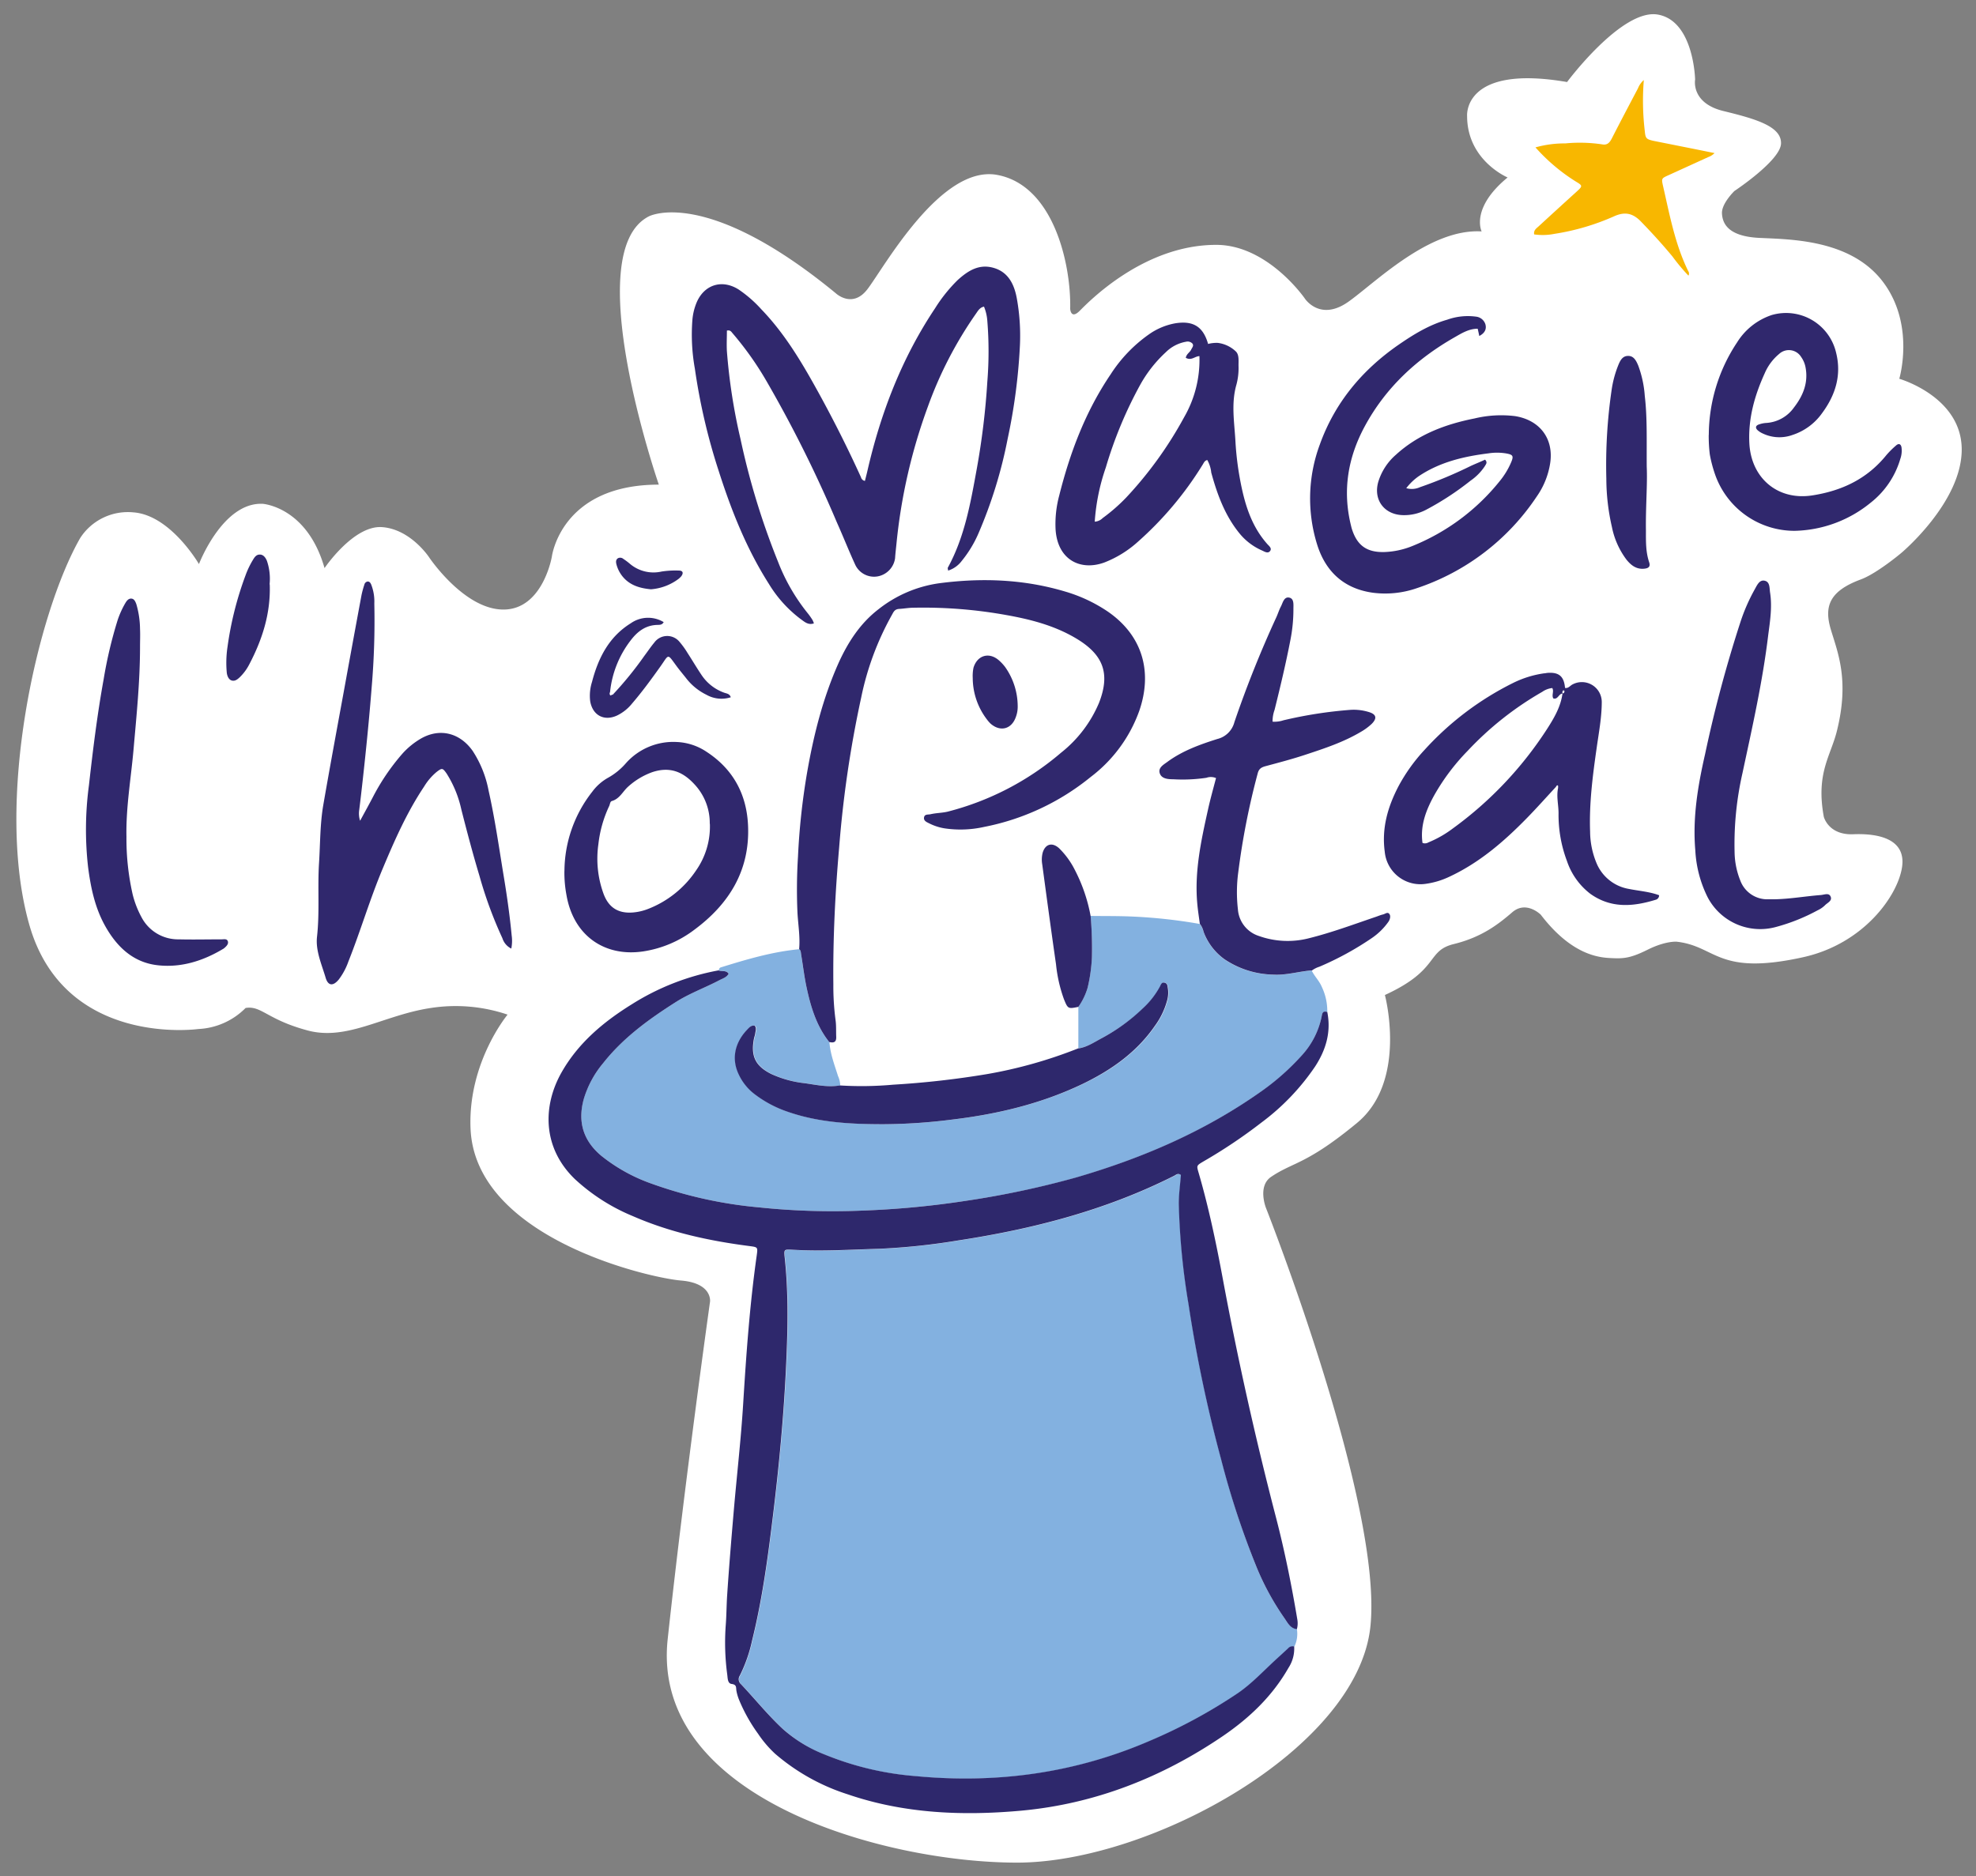
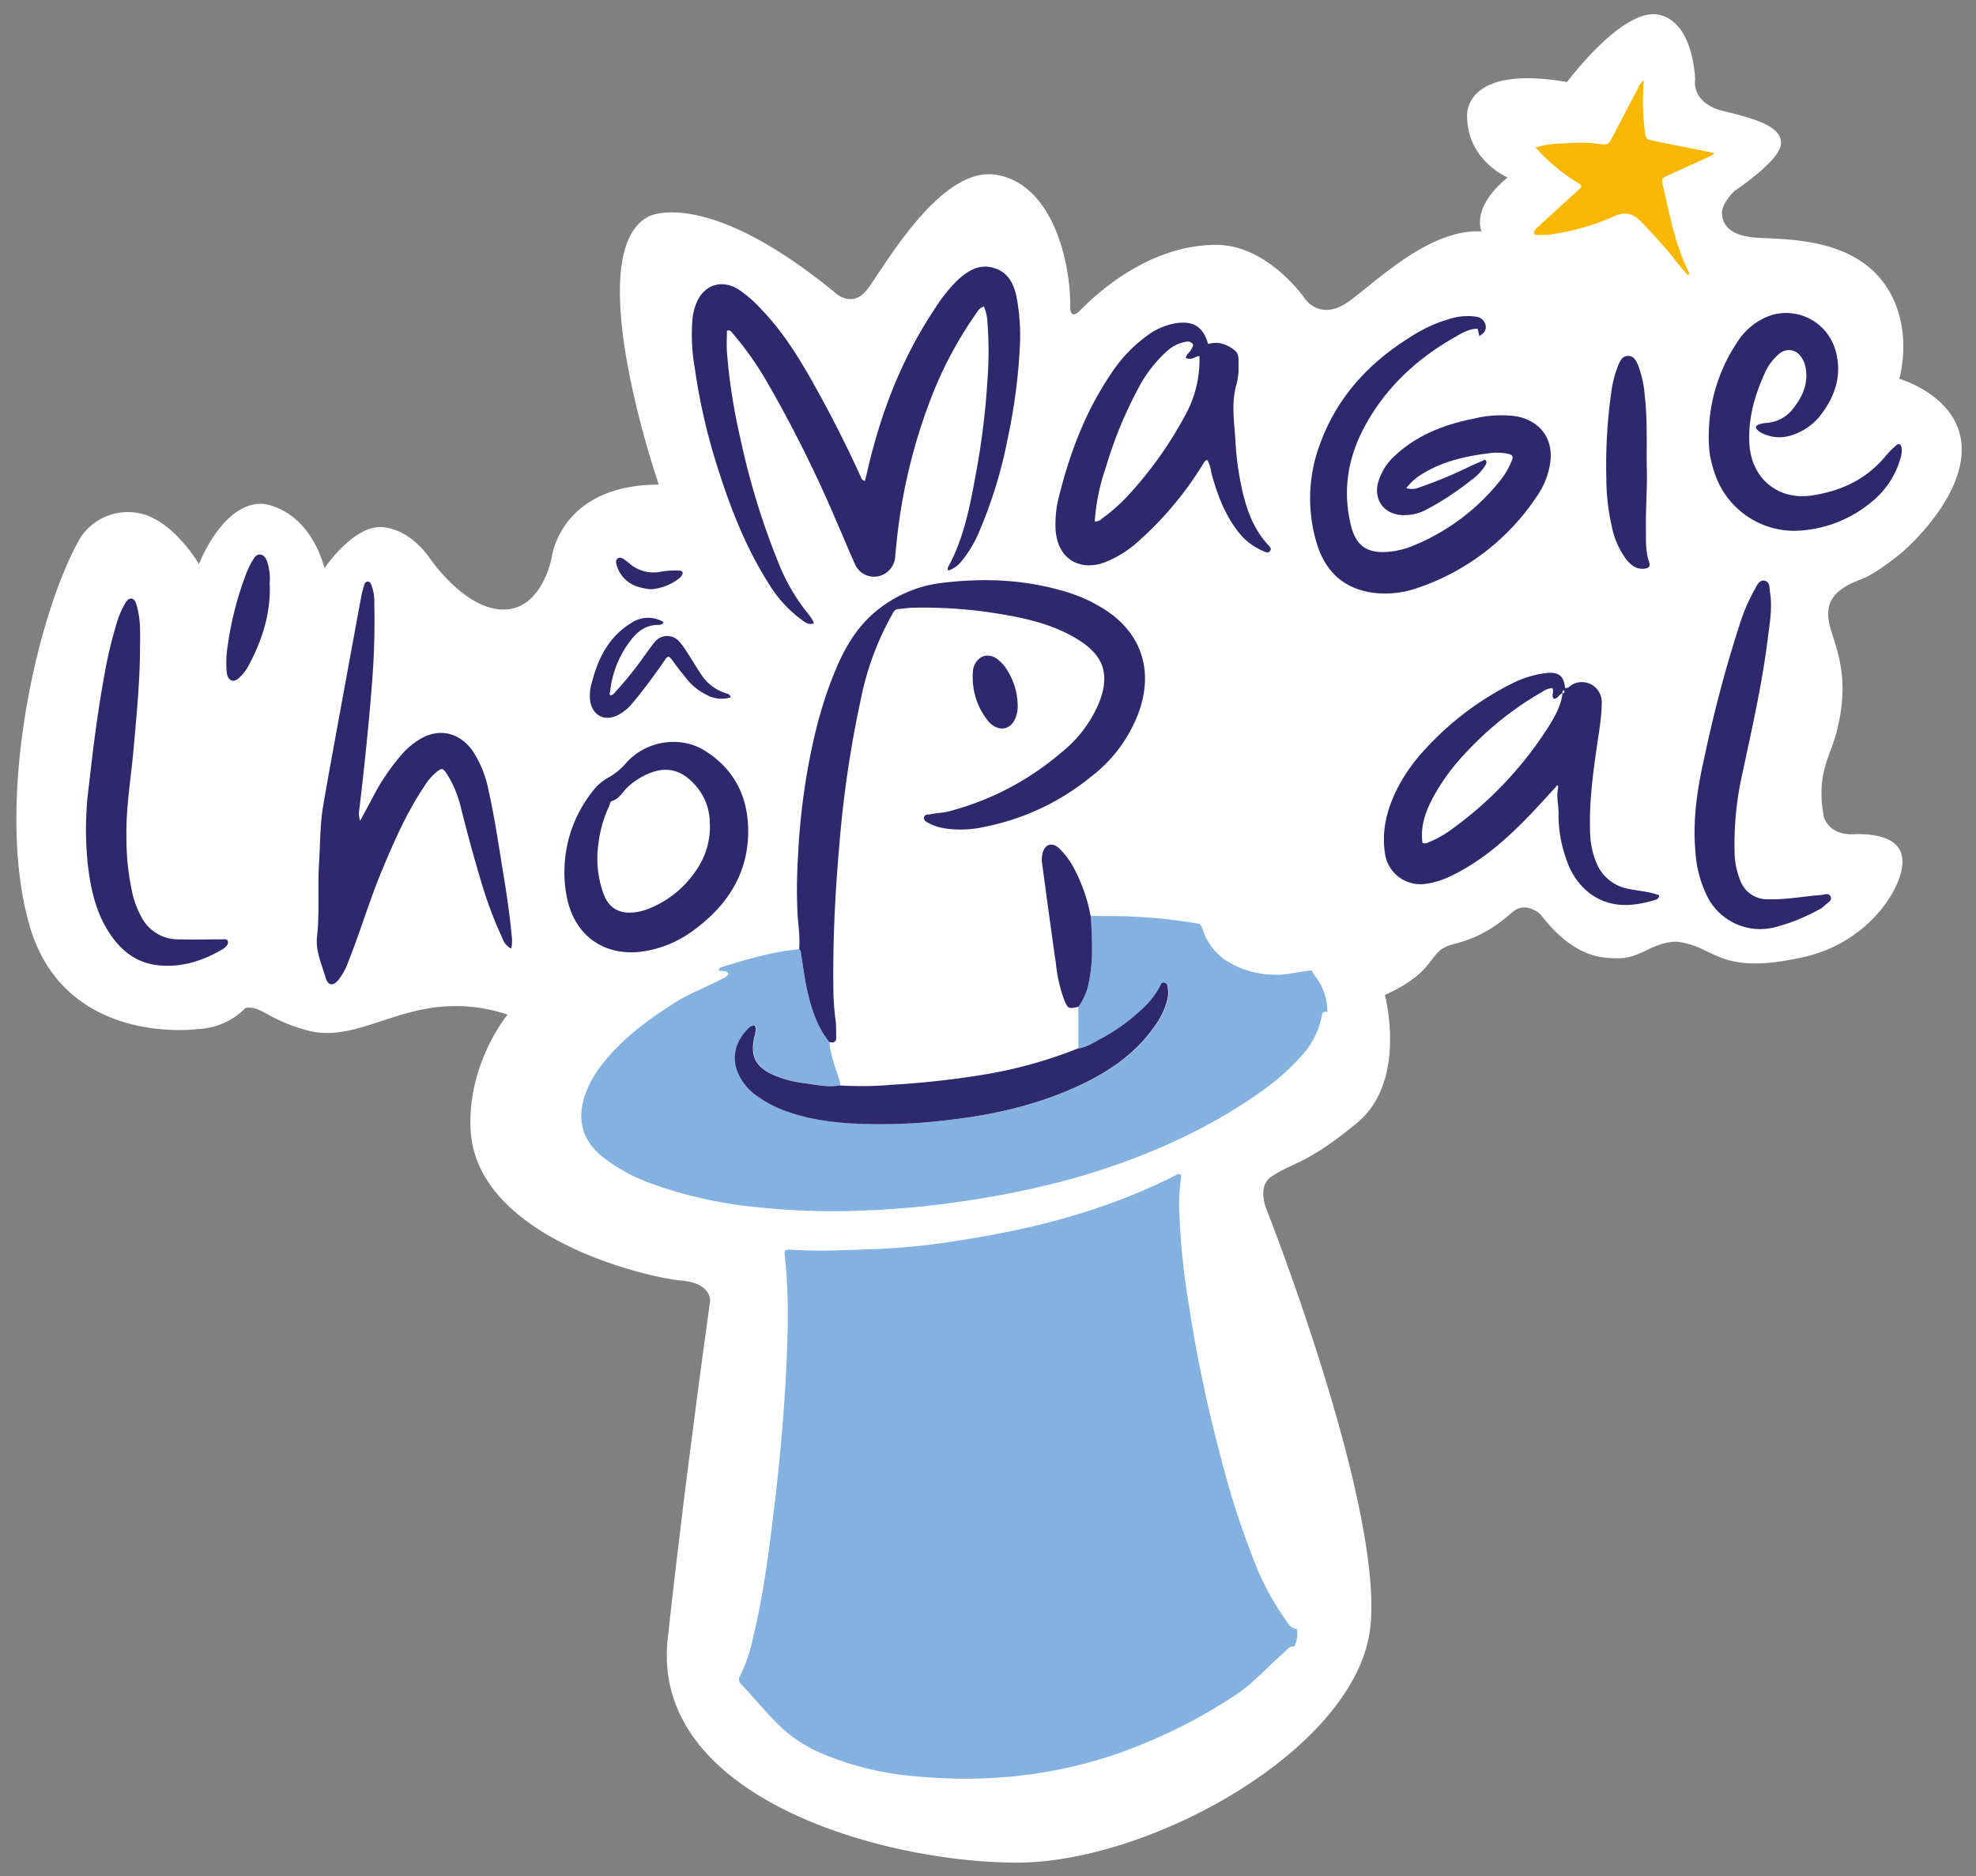
<svg xmlns="http://www.w3.org/2000/svg" id="Calque_1" data-name="Calque 1" width="175.19mm" height="166.36mm" viewBox="0 0 496.59 471.56">
  <rect x="0" y="0" width="496.59" height="471.56" fill="#808080" stroke="none" />
  <defs>
    <style>
      .cls-1 {
        fill: #fff;
      }

      .cls-2 {
        fill: #83b1e0;
      }

      .cls-3 {
        fill: #2e286c;
      }

      .cls-4 {
        fill: #30286d;
      }

      .cls-5 {
        fill: #f8b700;
      }
    </style>
  </defs>
  <title>logoMH_forme-blanche</title>
  <path class="cls-1" d="M49.82,258.66s-33.71,4.72-42.48-26.3,2-78.23,12.81-97.11a14.25,14.25,0,0,1,13.35-6.46c9.36.66,16.5,13,16.5,13s5.94-15.59,16-15.15c0,0,11.16.71,15.56,16.16,0,0,7.28-10.8,14.44-10.3s11.8,7.53,11.8,7.53,8.79,13.19,18.71,13.19,12.18-13.31,12.18-13.31,2.26-18.09,26.88-18.09c0,0-20.22-58.39-2.51-67.43,0,0,14.19-7.66,47,19.34,0,0,4.14,3.89,7.91-1,4.21-5.48,18.46-31.4,32.65-28.76s18.58,22.48,18.33,33.65c0,0,.13,2.77,2.39.51s16.07-16.58,34.28-16.58C318.6,61.53,327.89,75,327.89,75s3.77,5.9,10.93.88c6.66-4.68,20.31-18.5,33.53-17.71,0,0-2.9-5.81,6.53-13.56,0,0-10.18-4.27-10.18-15.45,0,0-1.13-13.06,25.12-8.54,0,0,13.81-18.58,22.85-16.95S426,20,426,20s-1.13,5.91,7.15,7.92,14.57,3.89,14.44,8.16S435.89,48,435.89,48s-3.27,3.14-3.14,5.65,1.5,5.77,9.42,6.15,23.1.38,31.14,11.18,4,24.23,4,24.23S493,99.7,493,113s-15.19,26-15.19,26-6.11,5.15-10.17,6.65c-7.79,2.89-9.3,6.66-7.54,12.56s4.73,12.76,1.51,25.62c-1.57,6.26-5.28,10.55-3.27,21.47,0,0,1.13,4.65,7.41,4.4S479.08,210.84,478,218s-9.62,19.24-24.86,22.61c-21.6,4.77-21.72-2.77-31.77-3.9,0,0-2.76-.25-7.28,2-4.23,2.11-6,2.26-8.79,2.14s-9.92-.25-18.09-10.93c0,0-3.64-3.64-7.15-.62s-7.66,6.27-14.7,8-3.39,6.41-17.32,12.81c0,0,5.77,21.6-7,32.15s-16,9.76-21.6,13.56c-3.51,2.39-1.25,7.91-1.25,7.91S347.71,378.45,344.38,409s-55.2,59.2-88.79,59.2-92.11-16.3-87.79-56.2,10.64-84.8,10.64-84.8.67-4.66-7.31-5.32-51.77-10.66-52.88-38.24c-.66-16.63,9.31-28.6,9.31-28.6a40.73,40.73,0,0,0-19.28-1.67c-11.75,1.75-21,8.32-30.93,5.66-10.24-2.73-11.64-6.32-15.63-5.66A17.86,17.86,0,0,1,49.82,258.66Z" />
  <g>
    <path class="cls-2" d="M325.92,409.47a7.39,7.39,0,0,1-.64,4.44,1.48,1.48,0,0,0-1.54.48c-1.07,1-2.18,2-3.26,3-3.06,2.82-5.89,5.88-9.36,8.26a131.77,131.77,0,0,1-22.17,12c-18.8,8.12-38.42,10.78-58.72,8.86a76,76,0,0,1-23-5.46,35.08,35.08,0,0,1-10.39-6.38c-3.78-3.51-7-7.54-10.54-11.28a1.63,1.63,0,0,1-.3-2.17,37.52,37.52,0,0,0,3.07-8.78c2.6-10.48,4-21.18,5.31-31.88,1.46-12,2.6-24,3.19-36.13.46-9.39.72-18.78-.28-28.16-.24-2.19-.22-2.23,1.94-2.1,7.25.44,14.51,0,21.75-.24a165.8,165.8,0,0,0,19.73-2.07c18.92-2.88,37.29-7.61,54.48-16.3.46-.25.94-.73,1.65-.17-.18,2.36-.55,4.77-.53,7.22a178.06,178.06,0,0,0,2.46,25.34,350.25,350.25,0,0,0,8.16,38.84A210.72,210.72,0,0,0,316,394.42a66.33,66.33,0,0,0,6.72,12.22c.82,1.15,1.45,2.63,3.17,2.83" />
    <path class="cls-2" d="M271,263.54c0-3.49,0-7,0-10.45a16.47,16.47,0,0,0,2.31-4.77,40.38,40.38,0,0,0,1.09-7.69,95.16,95.16,0,0,0-.32-10.4c3.51.05,7,0,10.51.16a130.05,130.05,0,0,1,16.93,1.86,5,5,0,0,1,.94,2,14.84,14.84,0,0,0,5.26,6.91A22.69,22.69,0,0,0,319.91,245c3.31.21,6.47-.8,9.72-1.06.71,1.47,1.93,2.61,2.56,4.14a14.12,14.12,0,0,1,1.37,6.35c-1.32-.47-1.3.63-1.46,1.34a20.46,20.46,0,0,1-4.87,9.48,60.63,60.63,0,0,1-10.23,9.1c-14.23,10.08-30,16.85-46.66,21.69a226.51,226.51,0,0,1-27.52,5.79,225,225,0,0,1-26.3,2.48,177.86,177.86,0,0,1-25.69-.81,108.43,108.43,0,0,1-27.17-6,42.85,42.85,0,0,1-12.58-7c-4.53-3.81-5.94-8.55-4.39-14.25a25.7,25.7,0,0,1,4.88-9c5-6.38,11.49-11.06,18.28-15.37,3.46-2.2,7.33-3.59,10.94-5.49.84-.44,1.82-.7,2.32-1.63-.65-1-1.7-.49-2.5-.82.08-.33.18-.66.53-.77,6.45-2,12.92-3.93,19.69-4.57.45.32.43.82.5,1.3.47,3,.83,5.93,1.49,8.85,1.06,4.75,2.51,9.37,5.63,13.26.23,3,1.29,5.71,2.16,8.49a6,6,0,0,1,.55,2.34c-3,.52-5.87-.14-8.75-.55a27.22,27.22,0,0,1-8.47-2.32c-4-2-5.19-4.45-4.38-8.79.08-.49.29-1,.34-1.43.08-.63.36-1.28-.11-1.91-1-.21-1.5.5-2,1.07-2.75,2.87-4.14,6.92-2,11.25a13.31,13.31,0,0,0,3.61,4.61,29,29,0,0,0,8.57,4.66c7.83,2.75,16,3.12,24.17,3.16a142.11,142.11,0,0,0,17.33-1.18c11.36-1.36,22.34-4,32.69-8.94,7.18-3.45,13.55-7.91,18.15-14.57a19.32,19.32,0,0,0,3.09-6.37,7.28,7.28,0,0,0,.19-3.15c-.09-.55-.18-1.2-.83-1.36s-.92.51-1.18,1a20.9,20.9,0,0,1-4.39,5.55A46.38,46.38,0,0,1,276.81,261c-1.85,1-3.63,2.21-5.78,2.52" />
-     <path class="cls-3" d="M180.61,243.94c.8.33,1.85-.14,2.5.82-.5.93-1.48,1.19-2.32,1.63-3.61,1.9-7.48,3.29-10.94,5.49-6.79,4.31-13.27,9-18.28,15.37a25.33,25.33,0,0,0-4.86,9c-1.57,5.7-.16,10.44,4.37,14.25a42.85,42.85,0,0,0,12.58,7,108.43,108.43,0,0,0,27.17,6,177.86,177.86,0,0,0,25.69.81,225,225,0,0,0,26.3-2.48A226.51,226.51,0,0,0,270.34,296c16.67-4.84,32.43-11.61,46.66-21.69a61.07,61.07,0,0,0,10.23-9.1,20.46,20.46,0,0,0,4.87-9.48c.16-.71.14-1.81,1.46-1.34,1,5-.32,9.49-3.07,13.71A58.11,58.11,0,0,1,317,282.18,129.43,129.43,0,0,1,302.34,292c-1.67,1-1.64,1-1.1,2.84,2.48,8.54,4.32,17.25,5.95,26q5.67,30.57,13.5,60.67c2.19,8.45,3.91,17,5.35,25.62a5.64,5.64,0,0,1-.12,2.39c-1.72-.2-2.35-1.68-3.17-2.83A66.33,66.33,0,0,1,316,394.42a210.72,210.72,0,0,1-9.14-27.66,350.25,350.25,0,0,1-8.16-38.84,178.06,178.06,0,0,1-2.46-25.34c0-2.45.35-4.86.53-7.22-.71-.56-1.19-.08-1.65.17-17.19,8.69-35.56,13.42-54.48,16.3a166,166,0,0,1-19.73,2.07c-7.24.21-14.5.68-21.75.24-2.16-.13-2.17-.09-1.94,2.1,1,9.38.74,18.77.28,28.16-.59,12.08-1.73,24.12-3.19,36.13-1.3,10.7-2.71,21.4-5.31,31.88a37.28,37.28,0,0,1-3.07,8.77,1.64,1.64,0,0,0,.3,2.18c3.53,3.74,6.76,7.77,10.54,11.28A35.08,35.08,0,0,0,207.19,441a76,76,0,0,0,23,5.46c20.3,1.92,39.92-.74,58.72-8.86a131.77,131.77,0,0,0,22.17-12c3.47-2.38,6.3-5.44,9.36-8.26,1.08-1,2.19-2,3.26-3a1.48,1.48,0,0,1,1.54-.48,8.83,8.83,0,0,1-1.42,5.36c-4.05,7.12-9.81,12.6-16.49,17.16-15.35,10.44-32.23,17.07-50.71,18.76-14.69,1.33-29.39.75-43.58-4.11a52.18,52.18,0,0,1-18.26-10.21,28.32,28.32,0,0,1-4.26-5,41.32,41.32,0,0,1-4.78-8.53,11.38,11.38,0,0,1-.68-2.34c-.11-.79.1-1.49-1.18-1.66-1-.11-1-1.37-1.1-2.24a60.08,60.08,0,0,1-.38-12.71c.18-2.44.18-4.88.34-7.31.47-7.16,1.07-14.31,1.68-21.45.77-8.92,1.8-17.82,2.35-26.76.77-12.44,1.65-24.88,3.4-37.22.29-2.12.29-2.1-1.8-2.38-10.08-1.3-19.95-3.43-29.31-7.52a48.84,48.84,0,0,1-14.58-9.31c-8.16-7.87-8.13-18.32-3.41-26.73,4.21-7.47,10.57-12.79,17.73-17.23a61.74,61.74,0,0,1,21.77-8.51" />
    <path class="cls-4" d="M238.28,143.44c-.06-.44-.15-.62-.09-.73,4.28-7.81,5.75-16.45,7.31-25a188.19,188.19,0,0,0,2.63-21.83,94.73,94.73,0,0,0,0-15.16,11.56,11.56,0,0,0-.84-3.64c-1.1.21-1.54,1.1-2.09,1.87a99.34,99.34,0,0,0-12,23.22,139.21,139.21,0,0,0-7.91,34.52c-.12,1.21-.27,2.43-.35,3.65a5.4,5.4,0,0,1-4.47,4.56,5.22,5.22,0,0,1-5.59-3.05c-1.6-3.49-3-7.05-4.58-10.57A318.75,318.75,0,0,0,192.7,95.92a80.28,80.28,0,0,0-8.62-12.18c-.29-.34-.55-.84-1.4-.64,0,1.7-.1,3.46,0,5.22a145.79,145.79,0,0,0,3.41,22,186.65,186.65,0,0,0,9.44,30.89,48.36,48.36,0,0,0,7.43,12.9,16.2,16.2,0,0,1,1.27,1.8,6.2,6.2,0,0,1,.31.79c-1.46.49-2.38-.42-3.3-1.07a31.33,31.33,0,0,1-8-8.84c-5.62-8.83-9.44-18.45-12.61-28.37a152.59,152.59,0,0,1-6-25.73A48.27,48.27,0,0,1,174,80.49a14.44,14.44,0,0,1,1.19-4.73c2-4.3,6.36-5.56,10.42-3a31.14,31.14,0,0,1,5.73,5c6.07,6.29,10.43,13.78,14.6,21.37q5.61,10.23,10.43,20.82a1.21,1.21,0,0,0,1,.93c.19-.8.41-1.6.6-2.43C221.32,103.8,226.64,90,235,77.48a38.74,38.74,0,0,1,5.65-7.06c2.58-2.34,5.36-4.15,9.05-3.09s5.16,4.12,5.81,7.53a52.63,52.63,0,0,1,.81,11.91,145,145,0,0,1-3.08,23.5,115.44,115.44,0,0,1-7.36,23.84,29.26,29.26,0,0,1-4.19,6.89,6.85,6.85,0,0,1-3.45,2.44" />
    <path class="cls-4" d="M208.45,262c-3.12-3.89-4.58-8.51-5.63-13.26-.66-2.92-1-5.89-1.49-8.86-.08-.47-.05-1-.5-1.29.28-3-.23-6-.41-9a131.81,131.81,0,0,1,.12-14.2,172.3,172.3,0,0,1,2.24-20.89c1.66-9.61,4-19,8-27.94,2.37-5.19,5.42-9.9,10-13.42a31.63,31.63,0,0,1,15.32-6.54c10.73-1.4,21.31-1,31.74,2.14a38.28,38.28,0,0,1,10.58,5c8.8,6.08,11.26,15.24,7.87,25a36.09,36.09,0,0,1-12.17,16.55,60.85,60.85,0,0,1-26.81,12.57,27.17,27.17,0,0,1-10,.35,13.29,13.29,0,0,1-3.72-1.21c-.65-.33-1.51-.64-1.37-1.52s1-.67,1.63-.81c1.44-.34,2.91-.31,4.35-.66a70.79,70.79,0,0,0,28.45-14.8,31.55,31.55,0,0,0,9.54-12.53c3-7.65.92-12.4-6.27-16.51-5.24-3-11-4.49-16.92-5.55a117.49,117.49,0,0,0-23.38-1.86c-1.22,0-2.43.23-3.65.3s-1.44.85-1.91,1.66a71.93,71.93,0,0,0-7.63,20.6A280,280,0,0,0,210.89,213c-1,11.46-1.58,22.95-1.46,34.46a65.12,65.12,0,0,0,.56,9c.19,1.39.1,2.77.16,4.14s-.6,1.58-1.7,1.34" />
    <path class="cls-4" d="M371.76,84.46c-.15-.73-.27-1.26-.4-1.83-2.2,0-4,1.12-5.73,2.11-9.56,5.44-17.39,12.67-22.66,22.44-4.23,7.84-5.61,16.11-3.47,24.85.08.32.15.65.25.95,1.33,4.2,3.82,5.92,8.23,5.78a20.47,20.47,0,0,0,6.91-1.49,54,54,0,0,0,22-16.33,19.37,19.37,0,0,0,2.81-4.58c.78-1.77.56-2.08-1.28-2.4a14,14,0,0,0-4.38,0c-6.22.78-12.21,2.19-17.51,5.75a14.19,14.19,0,0,0-3.12,3,5,5,0,0,0,3.45-.25,111.41,111.41,0,0,0,12.87-5.39c1.17-.53,2.36-1,3.48-1.53.7.71.21,1.15-.05,1.63a13.41,13.41,0,0,1-3.59,3.65,71.7,71.7,0,0,1-11.26,7.36,11.82,11.82,0,0,1-5.67,1.31c-4.68-.08-7.53-3.76-6.29-8.28a14.67,14.67,0,0,1,4.47-6.91c5.62-5.13,12.45-7.67,19.76-9.12a28.62,28.62,0,0,1,10.19-.58c6.2,1,9.76,5.66,8.8,11.87a19.86,19.86,0,0,1-3.38,8.35A58.34,58.34,0,0,1,356,147.87,24.21,24.21,0,0,1,345.08,149c-7.36-1-12-5.36-14.11-12.25a38.9,38.9,0,0,1,.71-25c3.77-10.5,10.58-18.67,19.67-25,3.84-2.66,7.8-5.1,12.35-6.39a15.36,15.36,0,0,1,7.21-.77,2.78,2.78,0,0,1,2.37,1.87c.36,1.19-.07,2.24-1.52,3" />
    <path class="cls-4" d="M90.49,206.32c1.25-2.29,2.26-4.12,3.24-6a54.9,54.9,0,0,1,7.42-10.9,19.31,19.31,0,0,1,4.74-3.83c4.7-2.63,9.69-1.37,12.89,3.15a27.52,27.52,0,0,1,4,9.95c1.65,7.33,2.68,14.76,3.91,22.16.78,4.75,1.44,9.5,1.9,14.3a9.72,9.72,0,0,1-.1,3.29,4.36,4.36,0,0,1-2.23-2.6,104.4,104.4,0,0,1-5.75-15.62c-1.67-5.55-3.15-11.15-4.58-16.78a28.09,28.09,0,0,0-3.69-9c-1-1.42-1.15-1.44-2.49-.42a14.61,14.61,0,0,0-3.17,3.7c-4.29,6.42-7.39,13.43-10.36,20.52-3.24,7.68-5.58,15.7-8.66,23.44a16.66,16.66,0,0,1-2.41,4.52c-1.43,1.75-2.72,1.65-3.33-.49-1-3.36-2.54-6.77-2.15-10.24.69-6.2.11-12.39.51-18.58.31-4.88.24-9.79,1.08-14.62,1.63-9.4,3.37-18.79,5.09-28.17q2.23-12.28,4.51-24.55a23.65,23.65,0,0,1,.71-2.59,1,1,0,0,1,.83-.79c.5,0,.7.36.87.72a11.69,11.69,0,0,1,.8,4.81,196.24,196.24,0,0,1-.66,21c-.61,7.8-1.39,15.58-2.25,23.35-.28,2.51-.56,5-.88,7.52a6,6,0,0,0,.22,2.76" />
    <path class="cls-4" d="M391.08,197.73c-2.43,2.62-4.8,5.29-7.3,7.85-5.86,6-12.12,11.4-19.82,14.93a20.14,20.14,0,0,1-5.63,1.65A9,9,0,0,1,348,214.08c-.8-5.94.78-11.31,3.47-16.47A43.77,43.77,0,0,1,358,188.5a75.22,75.22,0,0,1,22.14-16.77,25.58,25.58,0,0,1,7.91-2.48c.32,0,.64-.11,1-.12,2.77-.16,4,.91,4.26,3.79.83.16,1.26-.56,1.87-.87a5,5,0,0,1,7.36,4.37c0,3.93-.75,7.78-1.29,11.65-1,7-1.89,13.89-1.64,20.93a20.92,20.92,0,0,0,1.77,8.32,10.77,10.77,0,0,0,8,6.13c2.54.51,5.15.68,7.57,1.58a1.14,1.14,0,0,1-.9,1.15c-5.66,1.74-11.2,2.19-16.37-1.5a17.27,17.27,0,0,1-5.89-8.26,32.82,32.82,0,0,1-2.11-12c0-2.1-.57-4.19-.12-6.32,0-.23.06-.55-.06-.66s-.35.08-.45.27m1.67-23.38c-1,0-1.19,1.61-2.36,1.22-.47-.83.24-1.78-.26-2.6a5.37,5.37,0,0,0-2.51.95,80.44,80.44,0,0,0-18.74,14.82,54,54,0,0,0-8.36,11.09c-2.08,3.74-3.62,7.67-3,12.07a1.69,1.69,0,0,0,1.48-.13,27.34,27.34,0,0,0,6.15-3.51,93.73,93.73,0,0,0,23.72-25.07c1.75-2.73,3.4-5.56,3.84-8.88.4,0,.49-.31.48-.64,0,0-.28-.16-.3-.13-.19.24-.33.51-.11.81" />
-     <path class="cls-4" d="M329.63,243.92c-3.25.26-6.41,1.27-9.72,1.06a22.69,22.69,0,0,1-12.18-3.86,14.84,14.84,0,0,1-5.26-6.91,5,5,0,0,0-.94-2c-.21-1.62-.47-3.22-.62-4.84-.79-8.17.94-16.06,2.69-23.94.58-2.63,1.31-5.21,2-7.85a3.33,3.33,0,0,0-2.42-.07,40.61,40.61,0,0,1-8.32.37c-1.31,0-2.9-.11-3.38-1.45-.53-1.49,1-2.24,2-3,3.76-2.74,8.09-4.29,12.44-5.67a5.87,5.87,0,0,0,4.3-4.25,276.27,276.27,0,0,1,10.54-26.36c.41-.9.69-1.85,1.15-2.71s.75-2.54,2.14-2.21c1.18.28,1,1.73,1,2.77a39.93,39.93,0,0,1-.74,7.79c-1.14,5.92-2.54,11.8-4,17.66a8.37,8.37,0,0,0-.5,2.95,7,7,0,0,0,2.72-.34,108.27,108.27,0,0,1,16.89-2.63,12.9,12.9,0,0,1,4.58.55c1.9.57,2.14,1.57.7,3a14.55,14.55,0,0,1-2.73,2c-4.31,2.56-9.05,4.13-13.78,5.69-3.33,1.11-6.73,2-10.11,2.91-1,.27-1.69.6-2,1.8a185.69,185.69,0,0,0-4.9,24.94,37.66,37.66,0,0,0-.08,9.25,7.59,7.59,0,0,0,5.27,6.7,21.47,21.47,0,0,0,12.74.53c5.63-1.41,11.07-3.44,16.55-5.3.63-.21,1.23-.48,1.87-.63s1.12-.68,1.58-.19.24,1.38-.17,2a16.38,16.38,0,0,1-4.16,4.1A76.37,76.37,0,0,1,331.58,243a6.45,6.45,0,0,0-1.95,1" />
    <path class="cls-4" d="M303.63,86.45a8.41,8.41,0,0,1,2.41-.26,8,8,0,0,1,4.57,2.18c.87.9.61,2.44.65,3.73a16.09,16.09,0,0,1-.54,4.61c-1.34,4.69-.52,9.38-.25,14.06a75.6,75.6,0,0,0,1.16,9.72c1.1,5.92,2.73,11.62,6.86,16.27.4.45,1.15,1,.76,1.65-.51.83-1.37.3-2,0a15.06,15.06,0,0,1-5.64-4.2c-3.73-4.52-5.69-9.87-7.21-15.42a7.94,7.94,0,0,0-1-3.16c-.73.18-.88.77-1.2,1.24A86,86,0,0,1,286,136.15a27.31,27.31,0,0,1-8.49,5.25c-6,2.17-11.73-.68-12.23-8.29a27.63,27.63,0,0,1,.9-8.5c2.72-10.85,6.63-21.21,12.94-30.52a36.16,36.16,0,0,1,9.56-10,16.49,16.49,0,0,1,6.72-2.83c4.51-.71,7,.88,8.22,5.24M298,90c.12-1,1-1.39,1.35-2.11.23-.5.75-1,.3-1.55a1.65,1.65,0,0,0-1.58-.44A9.49,9.49,0,0,0,293,88.52a32.68,32.68,0,0,0-6.34,8,104.43,104.43,0,0,0-8.76,21,52,52,0,0,0-2.78,13.61,3.08,3.08,0,0,0,2-.91,44.37,44.37,0,0,0,5.89-5.14,97.67,97.67,0,0,0,14.55-20.16,28.84,28.84,0,0,0,3.87-15.4c-1.1,0-2,1.19-3.36.45" />
    <path class="cls-4" d="M429.44,109.34a42.24,42.24,0,0,1,7.12-23.29,16.3,16.3,0,0,1,8.69-6.86,12.91,12.91,0,0,1,16.2,9.54c1.39,5.65-.22,10.66-3.59,15.19a14.66,14.66,0,0,1-7.38,5.41,9.69,9.69,0,0,1-7.4-.33,5.22,5.22,0,0,1-1.26-.76c-.78-.65-.66-1.28.28-1.57a6.62,6.62,0,0,1,1.68-.35,9.22,9.22,0,0,0,7.07-3.9c2.32-3,3.67-6.32,2.87-10.24a6.54,6.54,0,0,0-1.08-2.46,3.61,3.61,0,0,0-5.55-.73,12.86,12.86,0,0,0-3.61,4.87c-2.53,5.56-4.16,11.33-3.85,17.53.43,8.77,7.11,14.48,15.8,13.14,7.5-1.16,13.83-4.18,18.65-10.15a22.31,22.31,0,0,1,2.44-2.42c.65-.58,1.21-.36,1.35.5a6.21,6.21,0,0,1-.3,2.89,21.74,21.74,0,0,1-7.44,11A31.18,31.18,0,0,1,451,133.43a21.13,21.13,0,0,1-20-14.22,32.94,32.94,0,0,1-1.31-5,38.38,38.38,0,0,1-.27-4.91" />
    <path class="cls-4" d="M141.85,219a32.52,32.52,0,0,1,7-20,12.51,12.51,0,0,1,4-3.52,16.61,16.61,0,0,0,4.48-3.67,15.91,15.91,0,0,1,12.68-5.3,14.53,14.53,0,0,1,7.59,2.49c6.72,4.39,10.11,10.79,10.4,18.71.43,11.16-4.81,19.56-13.51,26a28.24,28.24,0,0,1-12.72,5.42c-9.69,1.5-17.61-3.82-19.4-14.1a30.35,30.35,0,0,1-.53-6.1m36.53-11.83a14.21,14.21,0,0,0-3.89-10c-2.83-3.06-6.1-4.5-10.58-3a18.21,18.21,0,0,0-6,3.6c-1.38,1.21-2.15,3.09-4.13,3.65-.46.13-.46.81-.67,1.25a30.28,30.28,0,0,0-2.72,9.61,25.73,25.73,0,0,0,1.23,12.27c1.27,3.61,3.71,5.2,7.51,4.88a13.52,13.52,0,0,0,3.79-.9,25.69,25.69,0,0,0,12-9.63,19.2,19.2,0,0,0,3.49-11.77" />
    <path class="cls-3" d="M271,263.54c2.15-.31,3.93-1.53,5.78-2.52a46.38,46.38,0,0,0,10.31-7.45,20.9,20.9,0,0,0,4.39-5.55c.26-.49.43-1.17,1.18-1s.74.81.83,1.36a7.28,7.28,0,0,1-.19,3.15,19.32,19.32,0,0,1-3.09,6.37c-4.6,6.66-11,11.12-18.15,14.57-10.35,4.95-21.33,7.58-32.69,8.94a142.11,142.11,0,0,1-17.33,1.18c-8.15,0-16.34-.41-24.17-3.16a29,29,0,0,1-8.57-4.66,13.31,13.31,0,0,1-3.61-4.61c-2.11-4.33-.72-8.38,2-11.25.54-.57,1.08-1.28,2-1.07.47.63.19,1.28.11,1.91-.05.47-.26.94-.34,1.43-.81,4.34.41,6.81,4.38,8.79a27.22,27.22,0,0,0,8.47,2.32c2.88.41,5.79,1.07,8.75.55a88.38,88.38,0,0,0,13.42-.19A222.35,222.35,0,0,0,248,270a115,115,0,0,0,23-6.49" />
    <path class="cls-4" d="M35.19,162.58c0,8.56-.86,17.07-1.61,25.59-.64,7.38-1.95,14.7-1.8,22.15a63.1,63.1,0,0,0,1.57,14.55,24.25,24.25,0,0,0,2.21,5.68,10.36,10.36,0,0,0,9.4,5.57c3.59.09,7.19,0,10.79,0,.54,0,1.26-.2,1.5.46s-.29,1.21-.79,1.65a1.8,1.8,0,0,1-.39.29c-5,3-10.5,4.75-16.33,4.12-6.17-.65-10.31-4.55-13.26-9.79-2.62-4.64-3.68-9.74-4.35-14.95a83.63,83.63,0,0,1,.22-20.49c1-8.9,2.09-17.79,3.69-26.62a110.3,110.3,0,0,1,3.55-15,23,23,0,0,1,1.93-4.23c.32-.54.78-1.15,1.51-1.09s1,.79,1.23,1.38a23,23,0,0,1,.93,6.27c.07,1.47,0,3,0,4.42" />
    <path class="cls-4" d="M445.9,226.05c3.92-.07,7.8-.77,11.69-1.07.84-.06,2-.62,2.44.34.54,1.13-.82,1.6-1.43,2.27a6.73,6.73,0,0,1-1.81,1.23A47.83,47.83,0,0,1,446.35,233a14.91,14.91,0,0,1-17.22-7.5,29.78,29.78,0,0,1-3.08-11.74c-.71-8.23.64-16.24,2.46-24.21a325.06,325.06,0,0,1,8.78-32.88,46,46,0,0,1,3.69-8.52c.56-1,1.14-2.38,2.37-2.2,1.51.22,1.31,1.85,1.49,3,.56,3.6,0,7.15-.47,10.7-1.4,11.68-4,23.14-6.45,34.61a80.42,80.42,0,0,0-2,19.91,19.86,19.86,0,0,0,1.43,7.15,7.24,7.24,0,0,0,7.07,4.73h1.46" />
    <path class="cls-5" d="M424.3,69.26a48.34,48.34,0,0,1-4-4.8c-2.49-3-5.14-5.92-7.88-8.74-2-2.09-4-2.6-6.76-1.36a59,59,0,0,1-15,4.42,15.1,15.1,0,0,1-5.11.14c-.18-1.07.59-1.53,1.15-2.05q4.79-4.41,9.6-8.77c1.43-1.3,1.45-1.45-.2-2.42a46.54,46.54,0,0,1-10.22-8.63,26.75,26.75,0,0,1,7.48-1,38,38,0,0,1,9.29.24c1.3.25,1.88-.46,2.43-1.51,2.15-4.23,4.37-8.41,6.57-12.6a5.29,5.29,0,0,1,1.46-2.06A64.34,64.34,0,0,0,413.36,33c.16,1.8.4,2,2.2,2.41,5,1,10.07,2,15.32,3.07a4.15,4.15,0,0,1-1.57,1l-10,4.56c-1.77.8-1.8.8-1.36,2.76,1.66,7.23,3,14.56,6.3,21.31a1.08,1.08,0,0,1,.09,1.15" />
    <path class="cls-4" d="M413.84,117.29c.21,4.41-.29,10.19-.2,16,0,2.67-.08,5.37.8,8,.38,1.13-.1,1.58-1.35,1.67-1.93.15-3.25-.93-4.35-2.3a20.24,20.24,0,0,1-3.65-8.2,54.67,54.67,0,0,1-1.4-12.11A130.72,130.72,0,0,1,405,98.14,27,27,0,0,1,406.61,92c.48-1.21,1.07-2.6,2.63-2.53,1.38,0,2,1.3,2.47,2.43a27.31,27.31,0,0,1,1.64,7.62c.64,5.45.45,10.91.49,17.76" />
    <path class="cls-4" d="M274.09,230.23a95.16,95.16,0,0,1,.32,10.4,40.38,40.38,0,0,1-1.09,7.69,16.47,16.47,0,0,1-2.31,4.77c-2.58.53-2.64.51-3.62-1.9a36.33,36.33,0,0,1-2-8.79c-1.21-8.38-2.34-16.77-3.47-25.16a7,7,0,0,1,.12-2.92c.67-2.18,2.37-2.66,4.09-1.13a20.46,20.46,0,0,1,4,5.5,41.28,41.28,0,0,1,3.95,11.54" />
    <path class="cls-4" d="M153.94,174.68a89,89,0,0,0,8-9.83c.84-1.12,1.61-2.27,2.5-3.34a4,4,0,0,1,6.35-.15,21,21,0,0,1,2,2.78c1.2,1.85,2.32,3.76,3.55,5.58a11.47,11.47,0,0,0,5.72,4.42c.59.2,1.32.25,1.59,1.13a7.67,7.67,0,0,1-6.13-.64,14.45,14.45,0,0,1-4.92-3.94c-.85-1.1-1.76-2.15-2.58-3.27-2.4-3.26-1.84-3-4.06.12s-4.58,6.36-7.14,9.33a10.94,10.94,0,0,1-3.78,3c-3.26,1.48-6.12-.08-6.72-3.62a11.46,11.46,0,0,1,.46-4.84c1.56-6,4.25-11.34,9.74-14.74a7.56,7.56,0,0,1,8.27-.29c-.4.75-1.06.68-1.57.7-3,.07-5.05,1.68-6.74,3.91a25.47,25.47,0,0,0-5.17,13,.67.67,0,0,0,.08.81c.06.06.35-.13.53-.21" />
    <path class="cls-4" d="M67.79,146.91c.25,7.26-1.86,13.81-5.1,20a12.44,12.44,0,0,1-2.46,3.35c-.56.52-1.16,1-1.94.81S57.12,170,57,169.17a26.9,26.9,0,0,1,.18-6.59,84.08,84.08,0,0,1,4.54-18,21.69,21.69,0,0,1,1.94-4c.4-.65.84-1.22,1.71-1.18s1.39.81,1.7,1.55a13.89,13.89,0,0,1,.68,5.92" />
    <path class="cls-4" d="M244.46,170.44a10.14,10.14,0,0,1,.19-2.6c.93-3.09,3.85-4,6.3-1.93a11.26,11.26,0,0,1,1.67,1.78,17.16,17.16,0,0,1,3.14,9.89,7.26,7.26,0,0,1-.46,2.63c-1.07,3.1-3.93,3.83-6.38,1.67a9.13,9.13,0,0,1-.95-1.11,17.23,17.23,0,0,1-3.51-10.33" />
    <path class="cls-4" d="M163.53,148.12c-2.75-.26-5.29-1-7.1-3.25a8.11,8.11,0,0,1-1.51-3c-.14-.55-.21-1.16.38-1.55a1.23,1.23,0,0,1,1.37.18,16,16,0,0,1,1.57,1.17,9.17,9.17,0,0,0,8,2,22.61,22.61,0,0,1,4.36-.25c1,0,1.24.58.62,1.42a4.85,4.85,0,0,1-.69.67,13.22,13.22,0,0,1-7,2.62" />
  </g>
</svg>